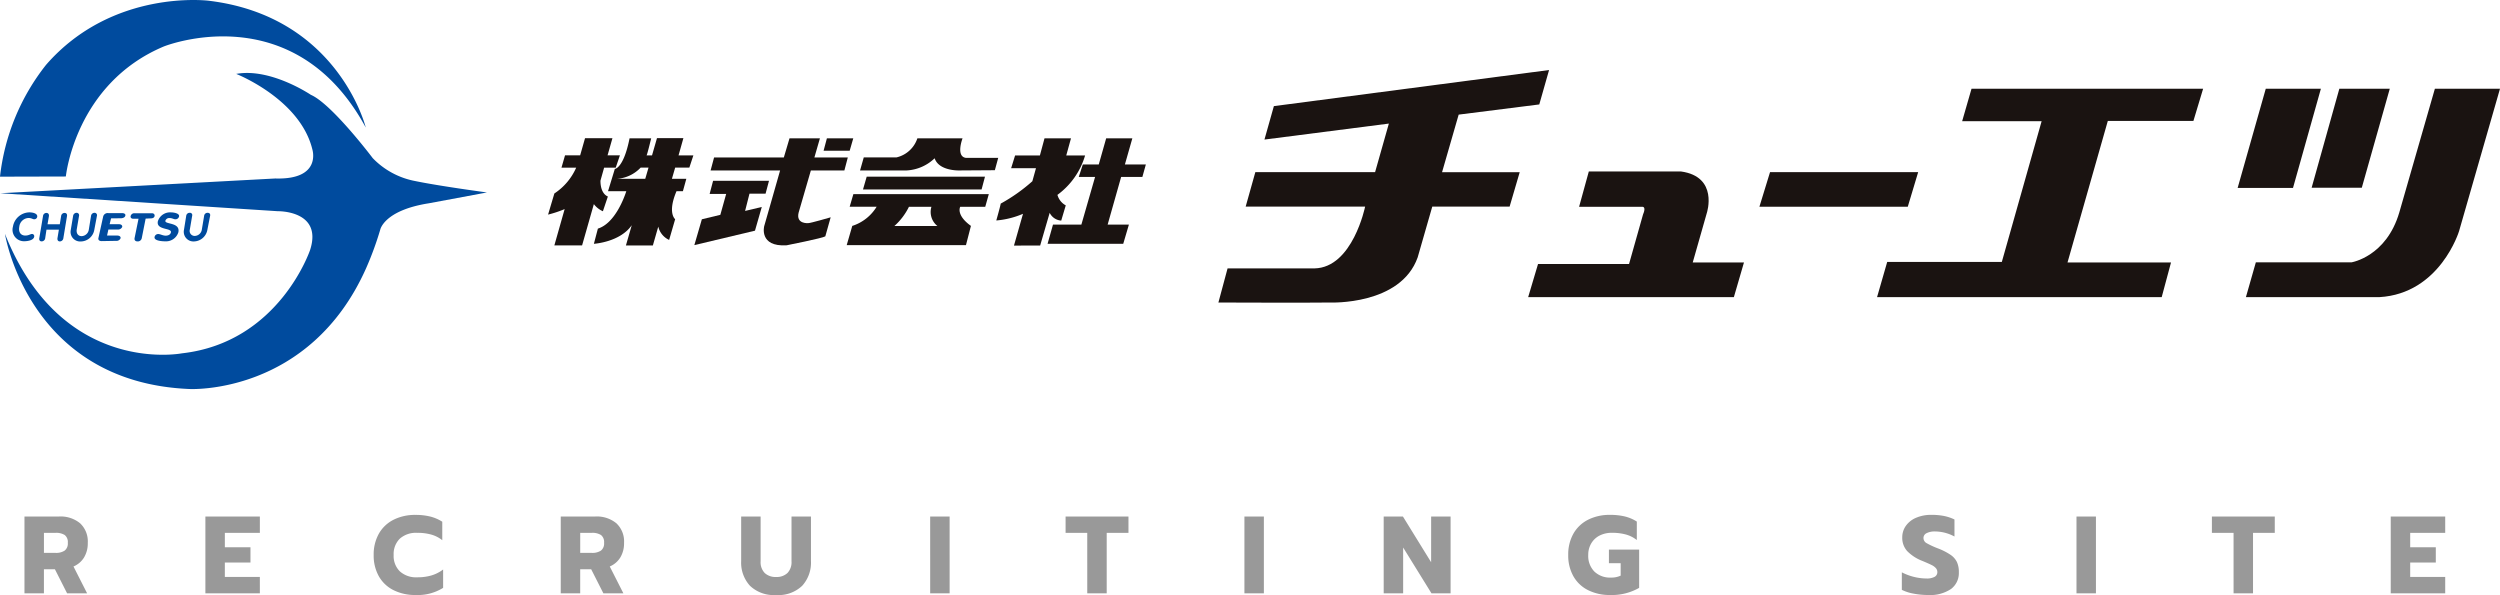
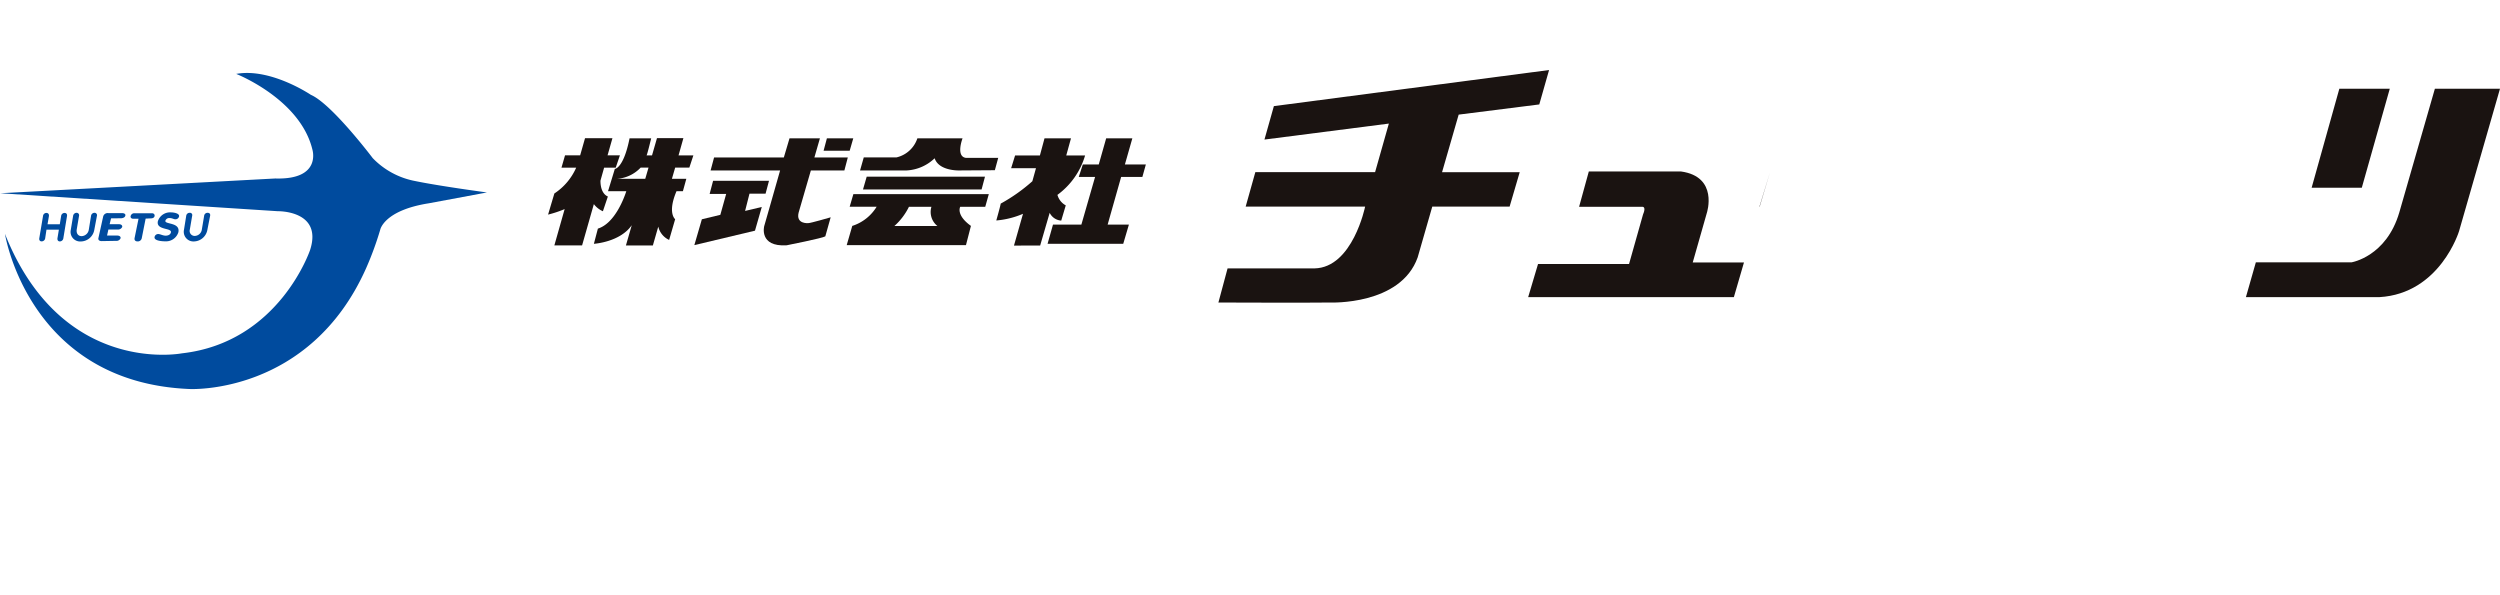
<svg xmlns="http://www.w3.org/2000/svg" width="257.015" height="61.17">
  <g id="Group_131" data-name="Group 131" transform="translate(20919.999 21151)">
    <g id="Group_24" data-name="Group 24" transform="translate(-21099.941 -21553.732)">
      <g id="Group_4" data-name="Group 4" transform="translate(236.281 409.926)">
        <g id="Group_1" data-name="Group 1" transform="translate(15.047 7.026)">
          <path id="Path_1" data-name="Path 1" d="M257.285,419.082h3.446l.352-1.337h-3.435l.568-1.965H255.09l-.583,1.965h-7.172l-.358,1.337h7.146c-.694,2.5-1.545,5.365-1.636,5.729,0,0-.561,2.144,2.307,1.967,0,0,3.705-.734,3.976-.92l.551-1.958s-2.108.618-2.319.6c0,0-1.279.113-.973-1.092Z" transform="translate(-245.309 -415.78)" fill="#1a1311" />
          <path id="Path_2" data-name="Path 2" d="M257.976,415.78h2.711l-.369,1.277h-2.683Z" transform="translate(-244.352 -415.78)" fill="#1a1311" />
          <path id="Path_3" data-name="Path 3" d="M247.37,419.786h5.748l-.352,1.322h-1.654l-.451,1.777,1.716-.409-.7,2.439-6.233,1.484.772-2.656,1.9-.458.6-2.15h-1.7Z" transform="translate(-245.446 -415.42)" fill="#1a1311" />
          <path id="Path_4" data-name="Path 4" d="M266.969,415.78h4.644s-.728,1.891.366,2.012h3.3l-.344,1.266-3.554.024s-2.176.117-2.637-1.252a4.5,4.5,0,0,1-2.868,1.252h-4.8l.381-1.339,3.359,0A2.968,2.968,0,0,0,266.969,415.78Z" transform="translate(-244.043 -415.78)" fill="#1a1311" />
          <path id="Path_5" data-name="Path 5" d="M261.733,419.4h12.16l-.348,1.313H261.353Z" transform="translate(-244.018 -415.455)" fill="#1a1311" />
          <path id="Path_6" data-name="Path 6" d="M260.5,421.048h13.924l-.366,1.3h-2.571s-.478.824,1.1,1.963l-.51,1.975H259.817l.572-1.975a4.55,4.55,0,0,0,2.505-1.971h-2.772Zm4.211,3.276h4.433a1.848,1.848,0,0,1-.618-1.976h-2.312A6.481,6.481,0,0,1,264.716,424.324Z" transform="translate(-244.156 -415.307)" fill="#1a1311" />
          <path id="Path_7" data-name="Path 7" d="M280.214,421.593h0a7.682,7.682,0,0,0,2.844-4.053h-1.937l.486-1.76h-2.722l-.474,1.76h-2.55l-.408,1.313h2.554l-.372,1.34a17.69,17.69,0,0,1-3.254,2.3c-.024.218-.453,1.733-.453,1.733a8.824,8.824,0,0,0,2.746-.686l-.929,3.268,2.693-.009.978-3.361a1.428,1.428,0,0,0,1.188.8l.466-1.564A1.747,1.747,0,0,1,280.214,421.593Z" transform="translate(-242.889 -415.78)" fill="#1a1311" />
          <path id="Path_8" data-name="Path 8" d="M288.511,419.75l.358-1.281h-2.155l.766-2.688h-2.691l-.762,2.688h-1.638l-.419,1.281h1.68l-1.41,4.9h-2.918l-.558,1.975h7.779l.583-1.975h-2.186l1.388-4.9Z" transform="translate(-242.454 -415.78)" fill="#1a1311" />
        </g>
        <g id="Group_2" data-name="Group 2" transform="translate(68.92)">
          <path id="Path_9" data-name="Path 9" d="M300.583,413.049l-.969,3.438,12.79-1.643-1.415,4.991H298.678l-.995,3.546h12.281s-1.277,6.274-5.205,6.351l-8.936,0-.943,3.508s9.517.036,11.476,0c0,0,7.254.317,9.011-4.643l1.5-5.217h7.951l1.039-3.54h-7.983l1.707-5.917,8.287-1.047,1.007-3.538Z" transform="translate(-294.88 -409.333)" fill="#1a1311" />
          <path id="Path_10" data-name="Path 10" d="M330.337,418.907l-1,3.633h6.532s.39-.009.04.792l-1.437,5.089h-9.356l-1.015,3.406h21.147l1.038-3.562h-5.268l1.456-5.112s1.219-3.718-2.674-4.247Z" transform="translate(-292.256 -408.473)" fill="#1a1311" />
-           <path id="Path_11" data-name="Path 11" d="M347.008,418.972h15.229l-1.068,3.555H345.916Z" transform="translate(-290.297 -408.467)" fill="#1a1311" />
-           <path id="Path_12" data-name="Path 12" d="M366.726,411.1h23.81l-1,3.316h-8.8l-4.143,14.55h10.641l-.957,3.561H357.014l1.043-3.618H369.84l4.092-14.47h-8.17Z" transform="translate(-289.3 -409.174)" fill="#1a1311" />
-           <path id="Path_13" data-name="Path 13" d="M393.922,411.1l-2.892,10.2h5.691l2.868-10.2Z" transform="translate(-286.246 -409.174)" fill="#1a1311" />
+           <path id="Path_11" data-name="Path 11" d="M347.008,418.972l-1.068,3.555H345.916Z" transform="translate(-290.297 -408.467)" fill="#1a1311" />
          <path id="Path_14" data-name="Path 14" d="M411.238,411.1h6.694l-4.207,14.637s-1.947,6.433-8.2,6.791H391.81l1.021-3.577h9.832s3.586-.574,4.92-5.142Z" transform="translate(-286.176 -409.174)" fill="#1a1311" />
          <path id="Path_15" data-name="Path 15" d="M400.859,411.1l-2.85,10.183h5.157l2.878-10.183Z" transform="translate(-285.619 -409.174)" fill="#1a1311" />
        </g>
        <g id="Group_3" data-name="Group 3" transform="translate(72.067 12.648)">
          <path id="Path_16" data-name="Path 16" d="M297.768,420.939" transform="translate(-297.768 -420.939)" fill="#1a1311" />
        </g>
        <path id="Path_17" data-name="Path 17" d="M238.6,418.8l.432-1.273h-1.27l.5-1.759h-2.818l-.5,1.759h-1.555l-.367,1.273h1.512a6.1,6.1,0,0,1-2.242,2.651l-.647,2.172a11.414,11.414,0,0,0,1.705-.567l-1.058,3.732h2.851l1.209-4.243a2.356,2.356,0,0,0,.93.734l.512-1.519s-.764-.214-.764-1.625l.376-1.336Z" transform="translate(-231.639 -408.755)" fill="#1a1311" />
        <path id="Path_18" data-name="Path 18" d="M245.78,418.794l.414-1.253h-1.525l.5-1.778h-2.716l-.511,1.778h-.558c.089-.162.473-1.759.473-1.759h-2.223c-.616,3.1-1.514,3.146-1.514,3.146l-.7,2.291H239.3c-.246.772-1.212,3.318-2.922,3.846l-.411,1.562s2.687-.163,3.893-1.915h0l-.6,2.086h2.77l.556-1.94a2,2,0,0,0,1.117,1.369l.62-2.131s-.82-.625.138-2.877h.657l.352-1.275h-1.482l.335-1.15Zm-4.532,1.15h-2.906a3.681,3.681,0,0,0,2.432-1.15h.809Z" transform="translate(-231.251 -408.756)" fill="#1a1311" />
      </g>
-       <path id="Path_19" data-name="Path 19" d="M179.942,420.895l6.769-.018s.954-9.531,10.071-13.367c0,0,13.341-5.369,20.763,8.334,0,0-2.826-11.439-16.157-13.037,0,0-9.883-1.259-16.718,6.6A22.572,22.572,0,0,0,179.942,420.895Z" fill="#004b9e" />
      <path id="Path_20" data-name="Path 20" d="M204.224,409.712s6.552,2.569,7.823,7.742c0,0,1.026,3.156-3.808,3.009l-28.276,1.518,28.544,1.847s4.623-.1,3.317,3.974c0,0-3.18,9.514-13.181,10.636,0,0-12.357,2.411-18.193-12.28,0,0,2.4,15.274,18.98,15.949,0,0,12.343.648,18.16-12.445a33.063,33.063,0,0,0,1.437-3.923s.369-1.994,4.983-2.722L230,421.9s-4.877-.654-7.392-1.177a8.143,8.143,0,0,1-4.349-2.353s-4.2-5.566-6.358-6.506C211.9,411.867,207.771,409.065,204.224,409.712Z" transform="translate(0.002 0.618)" fill="#004b9e" />
      <g id="Group_5" data-name="Group 5" transform="translate(181.243 424.564)">
-         <path id="Path_21" data-name="Path 21" d="M182.846,422.765c.309,0,.87.089.815.462a.314.314,0,0,1-.3.251c-.17,0-.265-.134-.609-.134a1,1,0,0,0-.937.92c-.089.481.111.885.627.885.351,0,.522-.163.686-.163a.228.228,0,0,1,.223.272c-.052.385-.7.476-1.009.476a1.177,1.177,0,0,1-1.179-1.49A1.749,1.749,0,0,1,182.846,422.765Z" transform="translate(-181.135 -422.765)" fill="#004b9e" />
        <path id="Path_22" data-name="Path 22" d="M184.032,423.134a.348.348,0,0,1,.353-.315c.171,0,.275.12.255.315l-.144.848h1.26l.137-.848a.356.356,0,0,1,.353-.315c.184,0,.283.12.251.324l-.375,2.276a.373.373,0,0,1-.355.33c-.175,0-.278-.125-.25-.33l.145-.877h-1.275l-.132.877a.368.368,0,0,1-.369.324c-.162,0-.272-.119-.238-.324Z" transform="translate(-180.91 -422.76)" fill="#004b9e" />
        <path id="Path_23" data-name="Path 23" d="M193.077,423.413h-.547c-.22,0-.3-.147-.262-.281a.379.379,0,0,1,.385-.284h1.8c.207,0,.3.143.275.284s-.144.245-.393.245l-.527.022-.4,2.017a.417.417,0,0,1-.426.33c-.221,0-.347-.12-.314-.33Z" transform="translate(-180.136 -422.758)" fill="#004b9e" />
        <path id="Path_24" data-name="Path 24" d="M197.043,423.178a.378.378,0,0,1-.376.3c-.183,0-.314-.128-.606-.128a.41.41,0,0,0-.426.277c-.087.4,1.542.134,1.337,1.179a1.333,1.333,0,0,1-1.371.936c-.381,0-1.145-.076-1.078-.438a.376.376,0,0,1,.374-.311c.218,0,.466.168.767.168.316,0,.507-.151.541-.344.091-.484-1.529-.2-1.344-1.131a1.313,1.313,0,0,1,1.342-.919C196.459,422.765,197.1,422.854,197.043,423.178Z" transform="translate(-179.934 -422.765)" fill="#004b9e" />
        <path id="Path_25" data-name="Path 25" d="M197.532,423.1a.348.348,0,0,1,.354-.293.235.235,0,0,1,.258.293l-.241,1.42a.514.514,0,0,0,.513.664.755.755,0,0,0,.72-.664l.238-1.42a.35.35,0,0,1,.349-.293c.182,0,.3.1.267.293l-.283,1.445a1.444,1.444,0,0,1-1.383,1.207.993.993,0,0,1-1.023-1.207Z" transform="translate(-179.686 -422.762)" fill="#004b9e" />
        <path id="Path_26" data-name="Path 26" d="M189.718,423.177a.476.476,0,0,1,.522-.342h1.413c.28,0,.385.145.34.259-.022.149-.2.272-.468.272l-1,.011-.146.6h.937c.29,0,.378.143.357.281a.473.473,0,0,1-.478.266h-.943l-.138.619h1.043c.276,0,.38.154.348.275a.447.447,0,0,1-.466.27l-1.473.026c-.253,0-.384-.126-.339-.316Z" transform="translate(-180.41 -422.759)" fill="#004b9e" />
        <path id="Path_27" data-name="Path 27" d="M186.861,423.123a.362.362,0,0,1,.354-.317.251.251,0,0,1,.254.317l-.239,1.411c-.053.374.135.672.507.672a.778.778,0,0,0,.738-.672l.228-1.411a.361.361,0,0,1,.356-.317.248.248,0,0,1,.25.317l-.272,1.443a1.433,1.433,0,0,1-1.387,1.188.987.987,0,0,1-1.03-1.188Z" transform="translate(-180.645 -422.761)" fill="#004b9e" />
      </g>
    </g>
-     <path id="Path_188" data-name="Path 188" d="M.509-7.9H4.057a3.153,3.153,0,0,1,2.175.7,2.555,2.555,0,0,1,.785,2.011,2.8,2.8,0,0,1-.384,1.5,2.337,2.337,0,0,1-1.085.927L6.95,0H4.893L3.639-2.475H2.509V0h-2Zm3.2,3.74a1.589,1.589,0,0,0,.927-.232.908.908,0,0,0,.328-.8.911.911,0,0,0-.322-.808,1.647,1.647,0,0,0-.932-.22h-1.2v2.057Zm15.4-3.74h5.6v1.684h-3.6v1.48h2.633v1.571H21.108v1.48h3.6V0h-5.6ZM40.714.17a4.932,4.932,0,0,1-2.266-.5A3.545,3.545,0,0,1,36.94-1.757a4.342,4.342,0,0,1-.531-2.187A4.342,4.342,0,0,1,36.94-6.13a3.58,3.58,0,0,1,1.509-1.435,4.886,4.886,0,0,1,2.266-.5,6.163,6.163,0,0,1,1.514.17,4.179,4.179,0,0,1,1.232.531v1.9a3.219,3.219,0,0,0-1.124-.576,5.212,5.212,0,0,0-1.441-.181,2.5,2.5,0,0,0-1.8.6,2.21,2.21,0,0,0-.633,1.678A2.218,2.218,0,0,0,39.1-2.26a2.488,2.488,0,0,0,1.791.61,5.1,5.1,0,0,0,1.458-.192,3.757,3.757,0,0,0,1.2-.61V-.565A4.935,4.935,0,0,1,40.714.17ZM55.641-7.9h3.548a3.153,3.153,0,0,1,2.175.7,2.555,2.555,0,0,1,.785,2.011,2.8,2.8,0,0,1-.384,1.5,2.337,2.337,0,0,1-1.085.927L62.082,0H60.026L58.771-2.475h-1.13V0h-2Zm3.2,3.74a1.589,1.589,0,0,0,.927-.232.908.908,0,0,0,.328-.8.911.911,0,0,0-.322-.808,1.647,1.647,0,0,0-.932-.22h-1.2v2.057ZM77.778.17a3.533,3.533,0,0,1-2.689-.955,3.523,3.523,0,0,1-.9-2.526V-7.9h2v4.61a1.585,1.585,0,0,0,.424,1.2,1.619,1.619,0,0,0,1.17.407,1.6,1.6,0,0,0,1.164-.407,1.6,1.6,0,0,0,.418-1.2V-7.9h2v4.588a3.531,3.531,0,0,1-.9,2.531A3.526,3.526,0,0,1,77.778.17ZM93.62-7.9h2V0h-2Zm16.148,1.684h-2.226V-7.9h6.464v1.684h-2.237V0h-2ZM125.927-7.9h2V0h-2Zm14.317,0h1.978l2.9,4.7V-7.9h2V0H145.16l-2.915-4.712V0h-2ZM163.522.17a4.932,4.932,0,0,1-2.266-.5,3.545,3.545,0,0,1-1.509-1.429,4.342,4.342,0,0,1-.531-2.187,4.342,4.342,0,0,1,.531-2.187,3.58,3.58,0,0,1,1.509-1.435,4.886,4.886,0,0,1,2.266-.5,6.348,6.348,0,0,1,1.52.164,4.079,4.079,0,0,1,1.226.525v1.9a3.145,3.145,0,0,0-1.124-.571,5.371,5.371,0,0,0-1.441-.175,2.731,2.731,0,0,0-1.249.277,2.1,2.1,0,0,0-.864.8,2.279,2.279,0,0,0-.316,1.209,2.279,2.279,0,0,0,.627,1.695,2.31,2.31,0,0,0,1.7.622,2.235,2.235,0,0,0,1.006-.2V-3.1H163.4V-4.5h3.107V-.565A5.65,5.65,0,0,1,163.522.17Zm32.68,0a7.821,7.821,0,0,1-1.48-.141,4.427,4.427,0,0,1-1.209-.39v-1.8a5.567,5.567,0,0,0,1.271.475,5.416,5.416,0,0,0,1.26.158,1.652,1.652,0,0,0,.836-.169.536.536,0,0,0,.283-.486.608.608,0,0,0-.153-.412,1.437,1.437,0,0,0-.446-.322q-.294-.147-.915-.407a4.375,4.375,0,0,1-1.593-1.028,2.029,2.029,0,0,1-.5-1.39,2.031,2.031,0,0,1,.379-1.209,2.463,2.463,0,0,1,1.057-.825,3.89,3.89,0,0,1,1.559-.294,6.609,6.609,0,0,1,1.288.113,4.592,4.592,0,0,1,1.085.362v1.752a4.28,4.28,0,0,0-2-.52,1.814,1.814,0,0,0-.864.175.548.548,0,0,0-.322.5.607.607,0,0,0,.328.531,8.72,8.72,0,0,0,1.209.554,6.38,6.38,0,0,1,1.249.644,1.956,1.956,0,0,1,.65.734,2.427,2.427,0,0,1,.2,1.062,2.042,2.042,0,0,1-.8,1.712A3.851,3.851,0,0,1,196.2.17ZM211.468-7.9h2V0h-2Zm16.148,1.684H225.39V-7.9h6.464v1.684h-2.237V0h-2ZM243.775-7.9h5.6v1.684h-3.6v1.48h2.633v1.571h-2.633v1.48h3.6V0h-5.6Z" transform="translate(-20917.992 -21090)" fill="#999" />
  </g>
</svg>